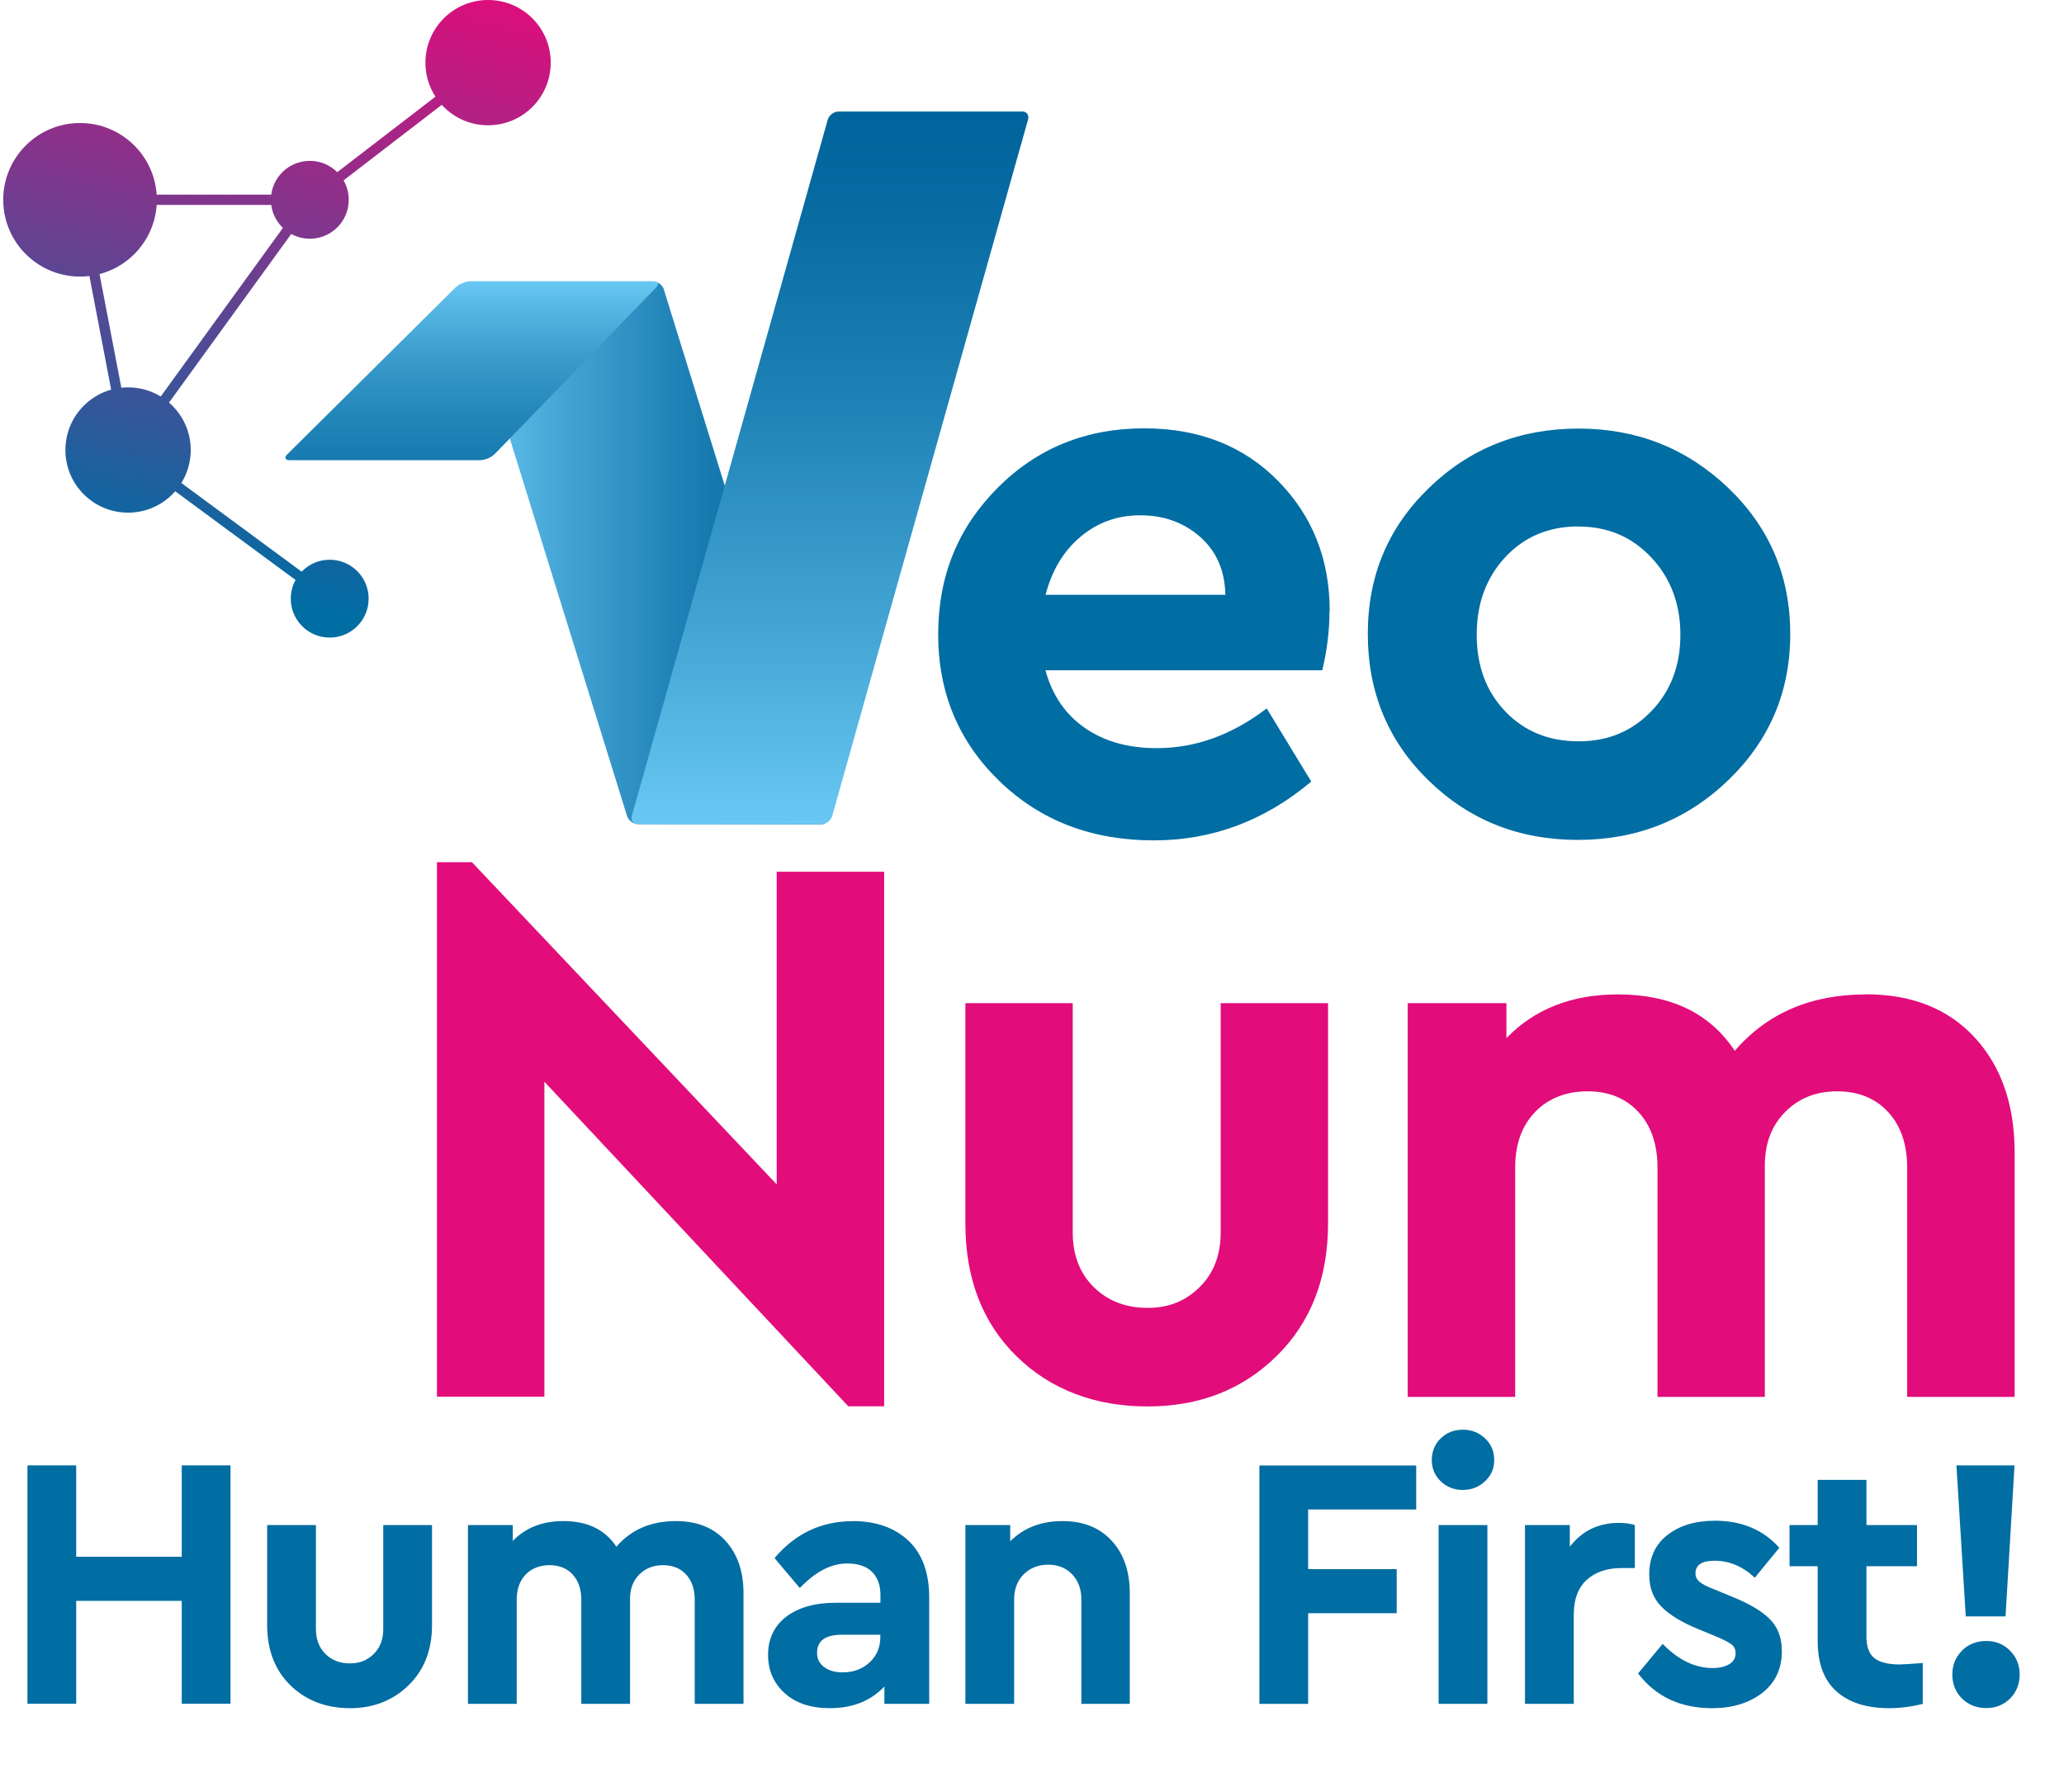
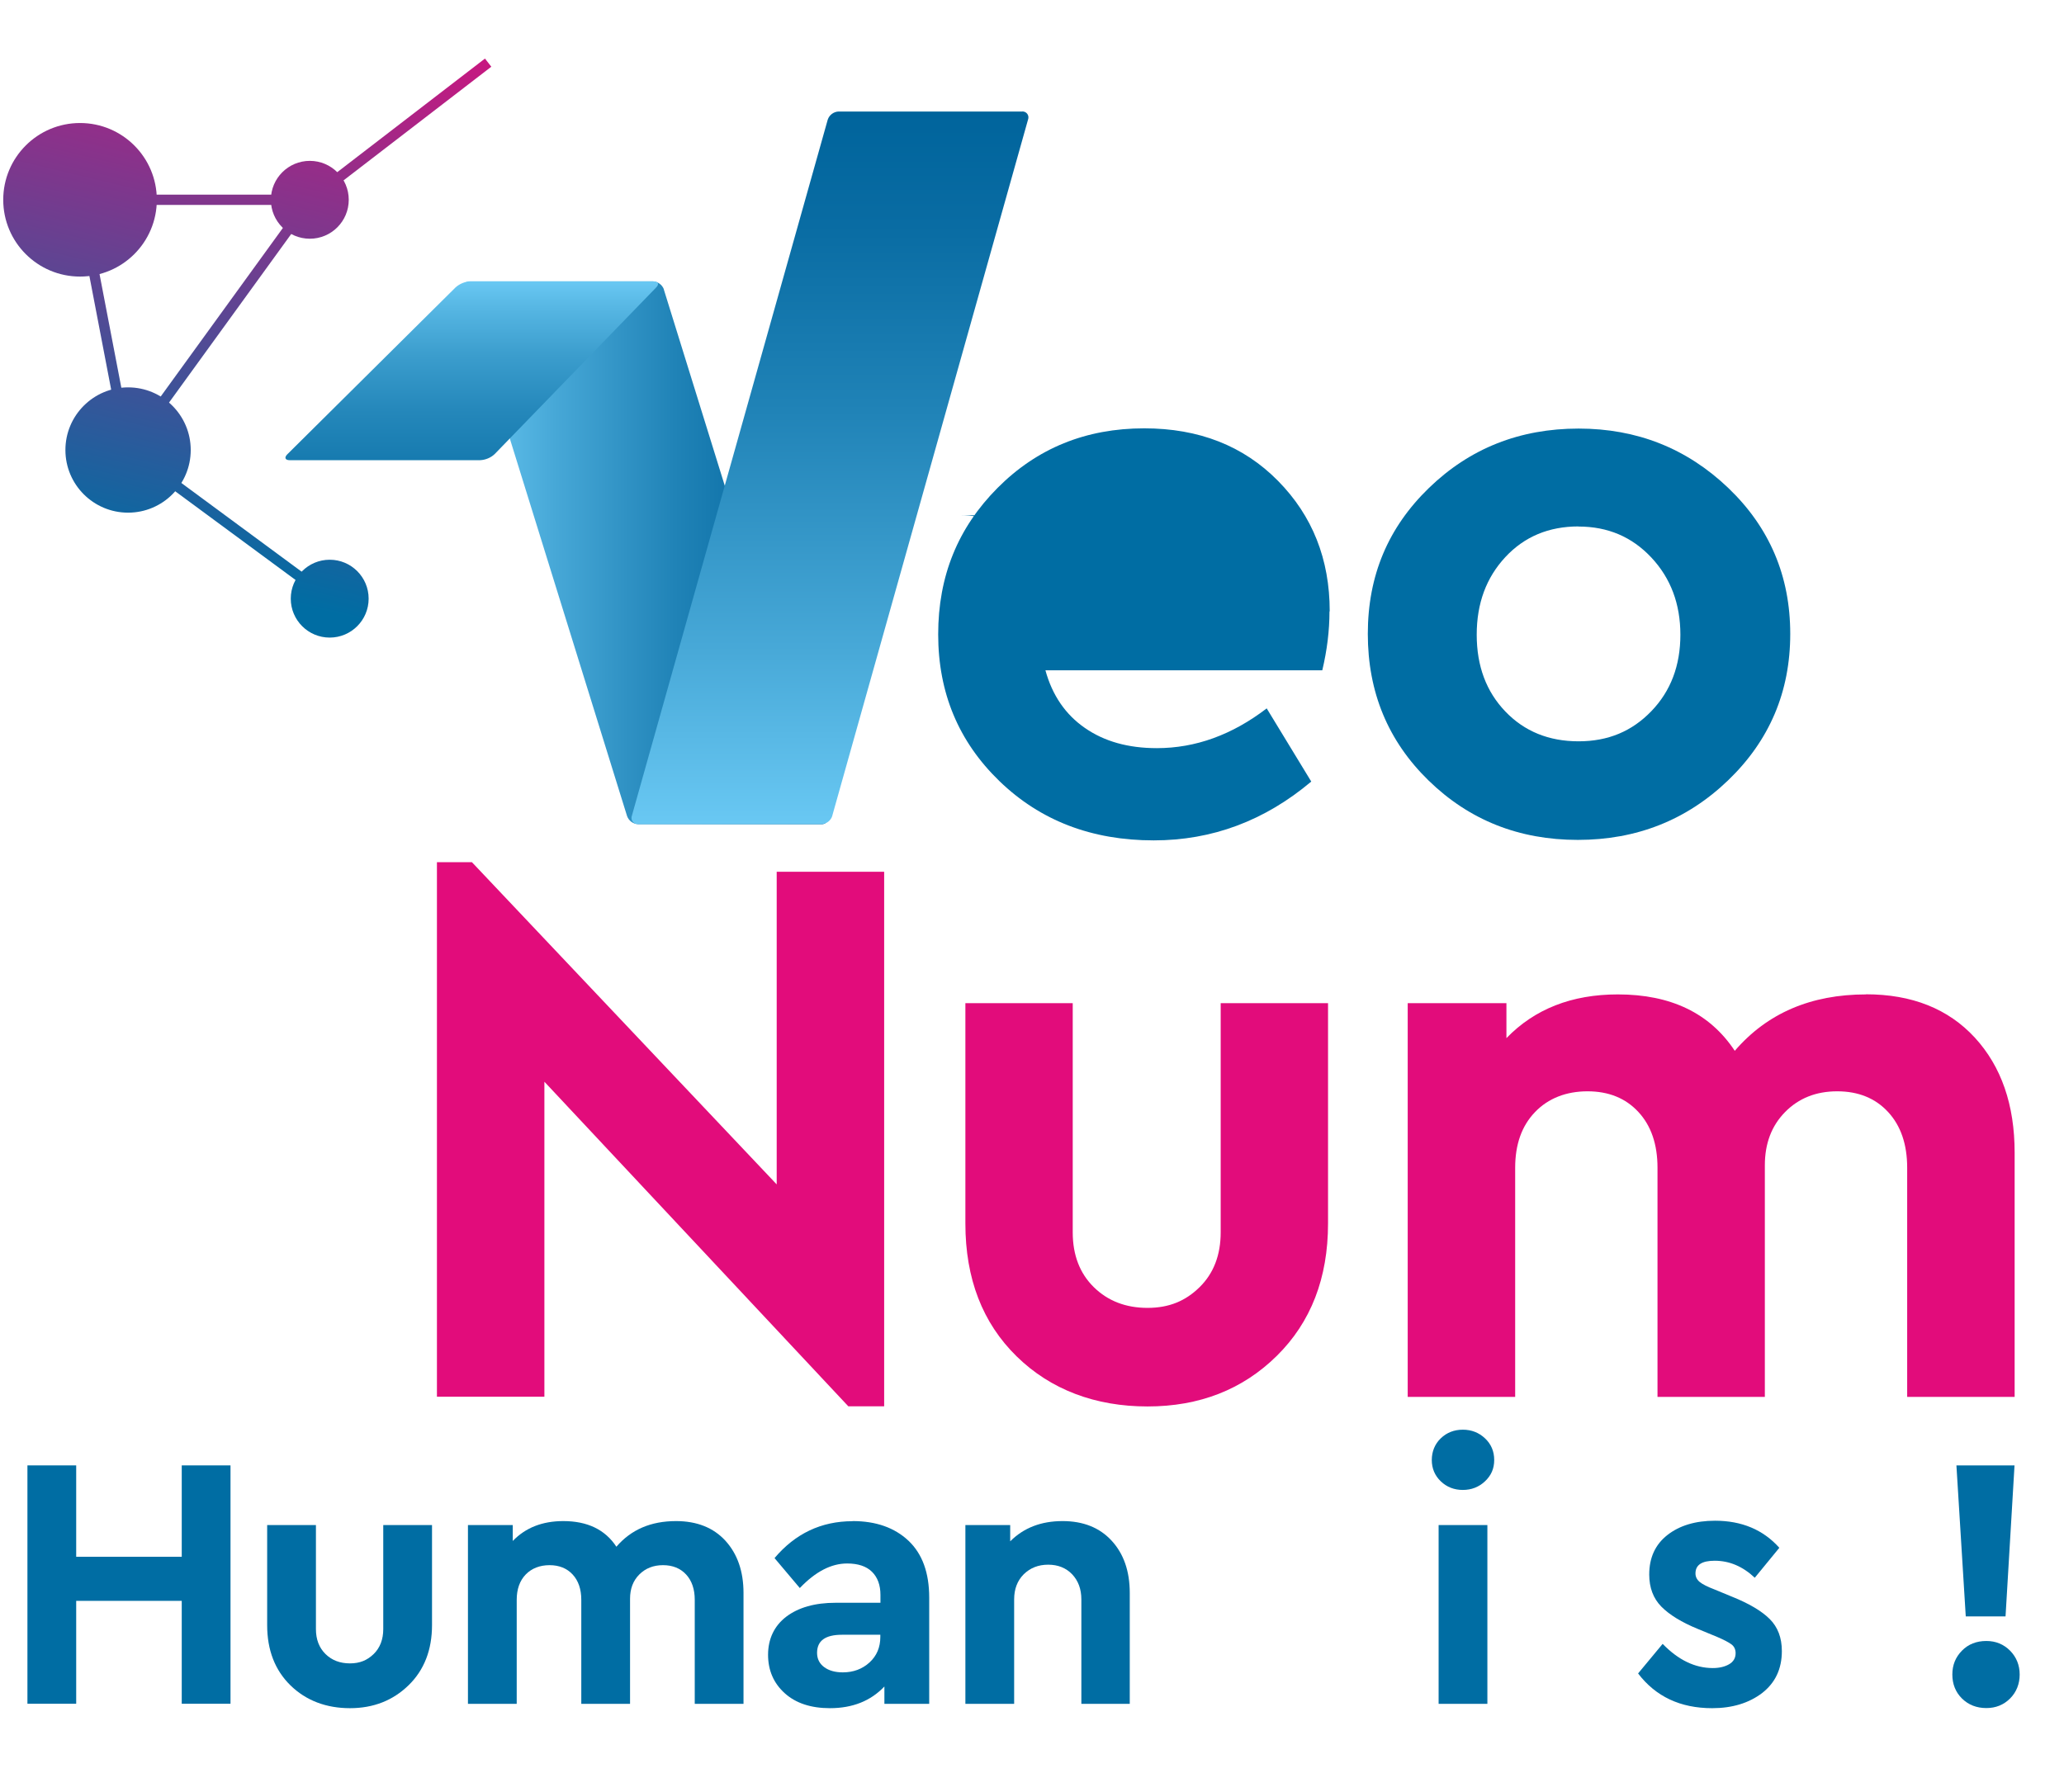
<svg xmlns="http://www.w3.org/2000/svg" xmlns:xlink="http://www.w3.org/1999/xlink" id="Calque_1" data-name="Calque 1" viewBox="0 0 172.28 149.63">
  <defs>
    <style>
      .cls-1 {
        fill: url(#Dégradé_sans_nom_3);
      }

      .cls-1, .cls-2, .cls-3, .cls-4, .cls-5, .cls-6, .cls-7, .cls-8, .cls-9, .cls-10, .cls-11, .cls-12 {
        stroke-width: 0px;
      }

      .cls-2 {
        fill: url(#Dégradé_sans_nom_10-6);
      }

      .cls-13 {
        isolation: isolate;
      }

      .cls-3 {
        fill: url(#Dégradé_sans_nom_10-4);
      }

      .cls-4 {
        fill: url(#Dégradé_sans_nom_10-7);
      }

      .cls-5 {
        fill: url(#Dégradé_sans_nom_10-5);
      }

      .cls-6 {
        fill: url(#Dégradé_sans_nom_10-2);
      }

      .cls-7 {
        fill: #006da3;
      }

      .cls-8 {
        fill: url(#Dégradé_sans_nom_3-2);
      }

      .cls-9 {
        fill: url(#Dégradé_sans_nom_2);
      }

      .cls-10 {
        fill: #e20c7b;
      }

      .cls-11 {
        fill: url(#Dégradé_sans_nom_10);
      }

      .cls-12 {
        fill: url(#Dégradé_sans_nom_10-3);
      }
    </style>
    <linearGradient id="Dégradé_sans_nom_3" data-name="Dégradé sans nom 3" x1="38.67" y1="101.34" x2="69.11" y2="101.34" gradientTransform="translate(0 147.49) scale(1 -1)" gradientUnits="userSpaceOnUse">
      <stop offset="0" stop-color="#69c8f3" />
      <stop offset=".25" stop-color="#47a8d7" />
      <stop offset=".58" stop-color="#2083b7" />
      <stop offset=".84" stop-color="#096ca3" />
      <stop offset="1" stop-color="#00649c" />
    </linearGradient>
    <linearGradient id="Dégradé_sans_nom_2" data-name="Dégradé sans nom 2" x1="39.37" y1="124" x2="39.37" y2="67.73" gradientTransform="translate(0 147.49) scale(1 -1)" gradientUnits="userSpaceOnUse">
      <stop offset="0" stop-color="#69c8f3" />
      <stop offset=".04" stop-color="#56b6e3" />
      <stop offset=".11" stop-color="#3b9dcd" />
      <stop offset=".19" stop-color="#2588bb" />
      <stop offset=".28" stop-color="#1478ad" />
      <stop offset=".39" stop-color="#096ca3" />
      <stop offset=".55" stop-color="#02669e" />
      <stop offset="1" stop-color="#00649c" />
    </linearGradient>
    <linearGradient id="Dégradé_sans_nom_3-2" data-name="Dégradé sans nom 3" x1="69.28" y1="78.68" x2="69.28" y2="138.17" xlink:href="#Dégradé_sans_nom_3" />
    <linearGradient id="Dégradé_sans_nom_10" data-name="Dégradé sans nom 10" x1="14.65" y1="99.42" x2="27.38" y2="152.38" gradientTransform="translate(0 147.49) scale(1 -1)" gradientUnits="userSpaceOnUse">
      <stop offset="0" stop-color="#006da3" />
      <stop offset="1" stop-color="#e20c7b" />
    </linearGradient>
    <linearGradient id="Dégradé_sans_nom_10-2" data-name="Dégradé sans nom 10" x1="13.32" y1="99.74" x2="26.05" y2="152.7" gradientTransform="translate(-89.91 82.96) rotate(54.07) scale(1 -1)" xlink:href="#Dégradé_sans_nom_10" />
    <linearGradient id="Dégradé_sans_nom_10-3" data-name="Dégradé sans nom 10" x1="29.58" y1="95.83" x2="42.31" y2="148.79" xlink:href="#Dégradé_sans_nom_10" />
    <linearGradient id="Dégradé_sans_nom_10-4" data-name="Dégradé sans nom 10" x1="8.52" y1="100.89" x2="21.25" y2="153.85" xlink:href="#Dégradé_sans_nom_10" />
    <linearGradient id="Dégradé_sans_nom_10-5" data-name="Dégradé sans nom 10" x1="-.01" y1="102.94" x2="12.71" y2="155.9" xlink:href="#Dégradé_sans_nom_10" />
    <linearGradient id="Dégradé_sans_nom_10-6" data-name="Dégradé sans nom 10" x1="27.25" y1="96.39" x2="39.98" y2="149.35" xlink:href="#Dégradé_sans_nom_10" />
    <linearGradient id="Dégradé_sans_nom_10-7" data-name="Dégradé sans nom 10" x1="18.11" y1="98.59" x2="30.85" y2="151.55" xlink:href="#Dégradé_sans_nom_10" />
  </defs>
  <g class="cls-13">
-     <path class="cls-7" d="M110.97,51.05c0,1.59-.2,3.23-.6,4.91h-23.11c.57,2.08,1.67,3.69,3.29,4.81,1.62,1.13,3.62,1.69,6.01,1.69,3.23,0,6.29-1.11,9.17-3.32l3.72,6.11c-3.9,3.28-8.28,4.91-13.15,4.91-5.18,0-9.47-1.65-12.88-4.95-3.41-3.3-5.11-7.38-5.11-12.25s1.65-8.9,4.95-12.22c3.3-3.32,7.38-4.98,12.25-4.98,4.56,0,8.28,1.46,11.16,4.38,2.88,2.92,4.32,6.55,4.32,10.89ZM95.17,43.02c-1.9,0-3.56.6-4.98,1.79-1.42,1.2-2.39,2.81-2.92,4.85h15.01c-.04-2.04-.75-3.65-2.12-4.85-1.37-1.2-3.03-1.79-4.98-1.79Z" />
+     <path class="cls-7" d="M110.97,51.05c0,1.59-.2,3.23-.6,4.91h-23.11c.57,2.08,1.67,3.69,3.29,4.81,1.62,1.13,3.62,1.69,6.01,1.69,3.23,0,6.29-1.11,9.17-3.32l3.72,6.11c-3.9,3.28-8.28,4.91-13.15,4.91-5.18,0-9.47-1.65-12.88-4.95-3.41-3.3-5.11-7.38-5.11-12.25s1.65-8.9,4.95-12.22c3.3-3.32,7.38-4.98,12.25-4.98,4.56,0,8.28,1.46,11.16,4.38,2.88,2.92,4.32,6.55,4.32,10.89ZM95.17,43.02c-1.9,0-3.56.6-4.98,1.79-1.42,1.2-2.39,2.81-2.92,4.85c-.04-2.04-.75-3.65-2.12-4.85-1.37-1.2-3.03-1.79-4.98-1.79Z" />
    <path class="cls-7" d="M131.76,35.78c4.87,0,9.03,1.65,12.49,4.95,3.45,3.3,5.18,7.36,5.18,12.19s-1.73,8.9-5.18,12.22c-3.45,3.32-7.64,4.98-12.55,4.98s-9.06-1.65-12.45-4.95c-3.39-3.3-5.08-7.38-5.08-12.25s1.7-8.89,5.11-12.19c3.41-3.3,7.57-4.95,12.49-4.95ZM131.76,43.95c-2.48,0-4.52.85-6.11,2.56-1.59,1.71-2.39,3.86-2.39,6.48s.8,4.75,2.39,6.41,3.63,2.49,6.11,2.49,4.46-.84,6.08-2.52c1.62-1.68,2.42-3.81,2.42-6.38s-.81-4.72-2.42-6.44c-1.62-1.73-3.64-2.59-6.08-2.59Z" />
  </g>
  <path class="cls-1" d="M55.42,24.17c-.14-.39-.5-.66-.92-.68h-15.3c-.27-.02-.51.18-.54.45,0,.08,0,.16.03.23l13.65,43.96c.14.39.5.66.92.68h15.31c.27.02.51-.17.53-.44,0-.08,0-.16-.04-.24l-13.65-43.96Z" />
  <path class="cls-9" d="M54.77,24c.27-.27.18-.51-.21-.51h-15.31c-.45.02-.88.2-1.22.5l-14.05,13.94c-.27.27-.18.49.2.49h15.89c.45-.02.89-.2,1.22-.51l13.49-13.92Z" />
  <path class="cls-8" d="M69.47,68.12c-.13.39-.48.67-.9.68h-15.31c-.28.02-.53-.19-.55-.48,0-.07,0-.14.03-.21l16.35-58.12c.13-.39.49-.66.9-.68h15.31c.28-.03.52.18.54.45,0,.08,0,.15-.03.22l-16.34,58.12Z" />
  <polygon class="cls-11" points="27.26 50.33 10.29 37.82 10.26 37.65 6.16 16.25 25.71 16.25 40.48 4.89 41.01 5.57 26.01 17.11 7.2 17.11 11.08 37.33 27.77 49.64 27.26 50.33" />
  <rect class="cls-6" x="5.37" y="26.7" width="25.82" height=".86" transform="translate(-14.42 26.01) rotate(-54.07)" />
-   <circle class="cls-12" cx="40.74" cy="5.23" r="5.23" />
  <circle class="cls-3" cx="10.69" cy="37.57" r="5.23" />
  <circle class="cls-5" cx="6.68" cy="16.68" r="6.41" />
  <circle class="cls-2" cx="27.52" cy="49.98" r="3.25" />
  <circle class="cls-4" cx="25.86" cy="16.68" r="3.25" />
  <g class="cls-13">
    <path class="cls-10" d="M64.83,72.78h8.97v44.63h-2.99l-25.37-27.1v26.3h-8.97v-44.63h2.92l25.44,26.9v-26.1Z" />
  </g>
  <g class="cls-13">
    <path class="cls-10" d="M110.85,83.74v18.4c0,4.56-1.43,8.25-4.28,11.06s-6.45,4.22-10.79,4.22-8.07-1.39-10.92-4.18-4.28-6.49-4.28-11.09v-18.4h8.96v19.13c0,1.9.59,3.43,1.76,4.58,1.17,1.15,2.67,1.73,4.48,1.73s3.18-.58,4.35-1.73c1.17-1.15,1.76-2.68,1.76-4.58v-19.13h8.96Z" />
    <path class="cls-10" d="M155.74,83.01c3.85,0,6.88,1.21,9.1,3.62,2.21,2.41,3.32,5.61,3.32,9.6v20.39h-8.97v-19.13c0-1.95-.53-3.5-1.59-4.65-1.06-1.15-2.48-1.73-4.25-1.73s-3.22.58-4.35,1.73c-1.13,1.15-1.69,2.63-1.69,4.45v19.33h-8.96v-19.13c0-1.95-.53-3.5-1.59-4.65-1.06-1.15-2.48-1.73-4.25-1.73s-3.28.58-4.38,1.73c-1.11,1.15-1.66,2.7-1.66,4.65v19.13h-8.97v-32.87h8.24v2.92c2.35-2.43,5.45-3.65,9.3-3.65,4.43,0,7.68,1.57,9.76,4.71,2.7-3.14,6.35-4.71,10.96-4.71Z" />
  </g>
  <g class="cls-13">
    <path class="cls-7" d="M19.24,122.34v19.9h-4.07v-8.59H6.36v8.59H2.29v-19.9h4.07v7.63h8.81v-7.63h4.07Z" />
  </g>
  <g class="cls-13">
    <path class="cls-7" d="M36.06,127.32v8.35c0,2.07-.65,3.75-1.95,5.02s-2.93,1.92-4.9,1.92-3.66-.63-4.96-1.9-1.95-2.95-1.95-5.04v-8.35h4.07v8.69c0,.86.27,1.56.8,2.08.53.52,1.21.78,2.04.78s1.44-.26,1.98-.78c.53-.52.8-1.22.8-2.08v-8.69h4.07Z" />
    <path class="cls-7" d="M56.42,126.99c1.75,0,3.13.55,4.13,1.64,1,1.1,1.51,2.55,1.51,4.36v9.26h-4.07v-8.69c0-.88-.24-1.59-.72-2.11s-1.13-.78-1.93-.78-1.46.26-1.98.78-.77,1.2-.77,2.02v8.78h-4.07v-8.69c0-.88-.24-1.59-.72-2.11s-1.13-.78-1.93-.78-1.49.26-1.99.78c-.5.52-.75,1.23-.75,2.11v8.69h-4.07v-14.93h3.74v1.33c1.07-1.11,2.47-1.66,4.22-1.66,2.01,0,3.49.71,4.43,2.14,1.23-1.43,2.88-2.14,4.98-2.14Z" />
    <path class="cls-7" d="M71.17,126.99c1.95,0,3.5.55,4.66,1.64,1.16,1.1,1.73,2.68,1.73,4.75v8.87h-3.74v-1.45c-1.15,1.21-2.66,1.81-4.55,1.81-1.59,0-2.85-.42-3.77-1.25-.92-.83-1.39-1.9-1.39-3.21s.51-2.41,1.52-3.18c1.02-.77,2.39-1.16,4.12-1.16h3.74v-.66c0-.82-.24-1.47-.71-1.93-.47-.46-1.16-.69-2.07-.69-1.33,0-2.64.68-3.95,2.05l-2.11-2.5c1.73-2.05,3.9-3.08,6.51-3.08ZM70.35,139.62c.88,0,1.63-.28,2.23-.83.6-.55.9-1.26.9-2.13v-.18h-3.2c-1.39,0-2.08.5-2.08,1.51,0,.5.2.9.59,1.19.39.29.91.44,1.55.44Z" />
    <path class="cls-7" d="M88.69,126.99c1.73,0,3.1.55,4.1,1.64,1.01,1.1,1.51,2.55,1.51,4.36v9.26h-4.04v-8.72c0-.86-.26-1.56-.77-2.1-.51-.53-1.18-.8-2-.8s-1.5.27-2.04.8c-.53.53-.8,1.23-.8,2.1v8.72h-4.07v-14.93h3.74v1.36c1.13-1.13,2.58-1.69,4.37-1.69Z" />
-     <path class="cls-7" d="M118.21,122.34v3.68h-9.02v4.98h7.39v3.68h-7.39v7.57h-4.07v-19.9h13.09Z" />
    <path class="cls-7" d="M120.26,120.08c.5-.48,1.12-.72,1.84-.72s1.34.24,1.85.72.77,1.08.77,1.81-.26,1.3-.77,1.78c-.51.48-1.13.72-1.85.72s-1.34-.24-1.84-.72c-.5-.48-.75-1.08-.75-1.78s.25-1.33.75-1.81ZM124.15,127.32v14.93h-4.07v-14.93h4.07Z" />
-     <path class="cls-7" d="M135.13,127.14c.5,0,.94.06,1.33.18v3.59h-1.09c-1.23,0-2.2.33-2.92.98-.72.65-1.09,1.62-1.09,2.91v7.45h-4.07v-14.93h3.74v1.81c1.03-1.33,2.39-1.99,4.1-1.99Z" />
    <path class="cls-7" d="M143.15,126.96c2.23,0,4.02.75,5.37,2.26l-2.05,2.5c-1.01-.95-2.12-1.42-3.35-1.42-1.07,0-1.6.35-1.6,1.06,0,.28.12.52.35.71.23.19.64.4,1.22.62l1.45.6c1.45.58,2.51,1.21,3.18,1.88.67.67,1.01,1.56,1.01,2.67,0,1.49-.55,2.65-1.64,3.5-1.1.84-2.49,1.27-4.18,1.27-2.65,0-4.71-.97-6.18-2.9l2.05-2.47c1.31,1.35,2.7,2.02,4.19,2.02.54,0,1-.11,1.36-.32.36-.21.54-.52.54-.92,0-.32-.12-.57-.35-.74-.23-.17-.63-.38-1.19-.62l-1.6-.66c-1.37-.56-2.39-1.19-3.06-1.87s-1.01-1.58-1.01-2.68c0-1.41.51-2.51,1.52-3.3,1.01-.79,2.34-1.19,3.97-1.19Z" />
-     <path class="cls-7" d="M158.56,138.96c.24,0,.88-.04,1.93-.12v3.41c-.96.24-1.9.36-2.8.36-1.89,0-3.36-.47-4.4-1.4-1.05-.94-1.57-2.34-1.57-4.21v-6.24h-2.35v-3.44h2.35v-3.77h4.07v3.77h4.22v3.44h-4.22v5.88c0,.84.22,1.44.66,1.79s1.15.53,2.11.53Z" />
    <path class="cls-7" d="M165.8,137c.78,0,1.44.27,1.98.81.53.54.8,1.21.8,1.99s-.27,1.47-.8,2c-.53.53-1.19.8-1.98.8-.82,0-1.5-.27-2.04-.8-.53-.53-.8-1.2-.8-2s.27-1.45.8-1.99c.53-.54,1.21-.81,2.04-.81ZM168.15,122.34l-.75,12.61h-3.32l-.78-12.61h4.86Z" />
  </g>
</svg>